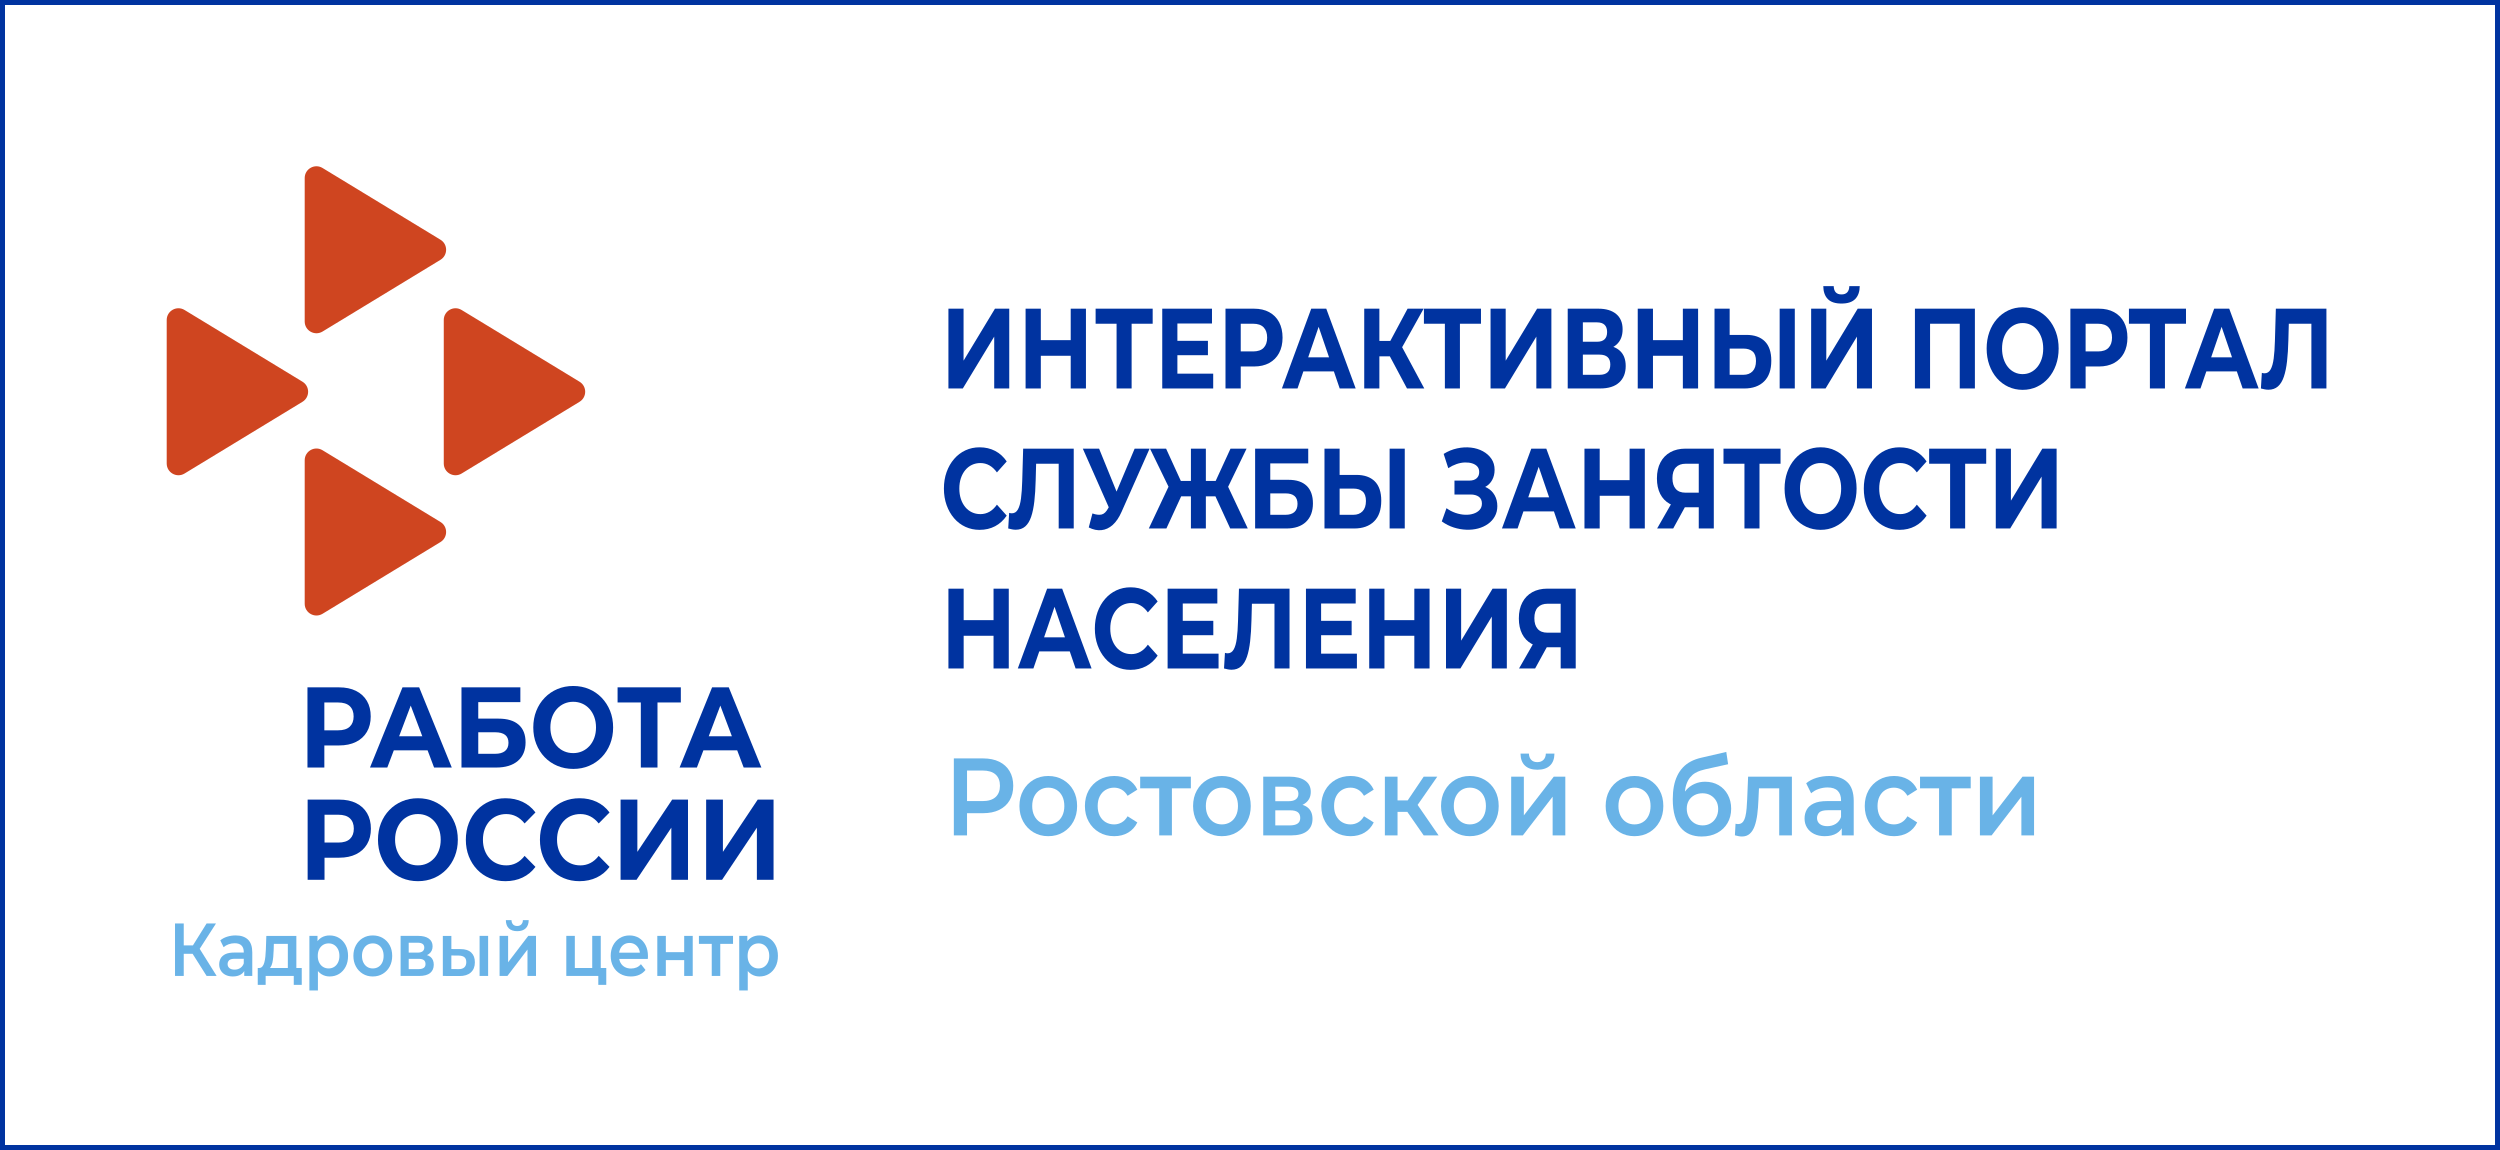
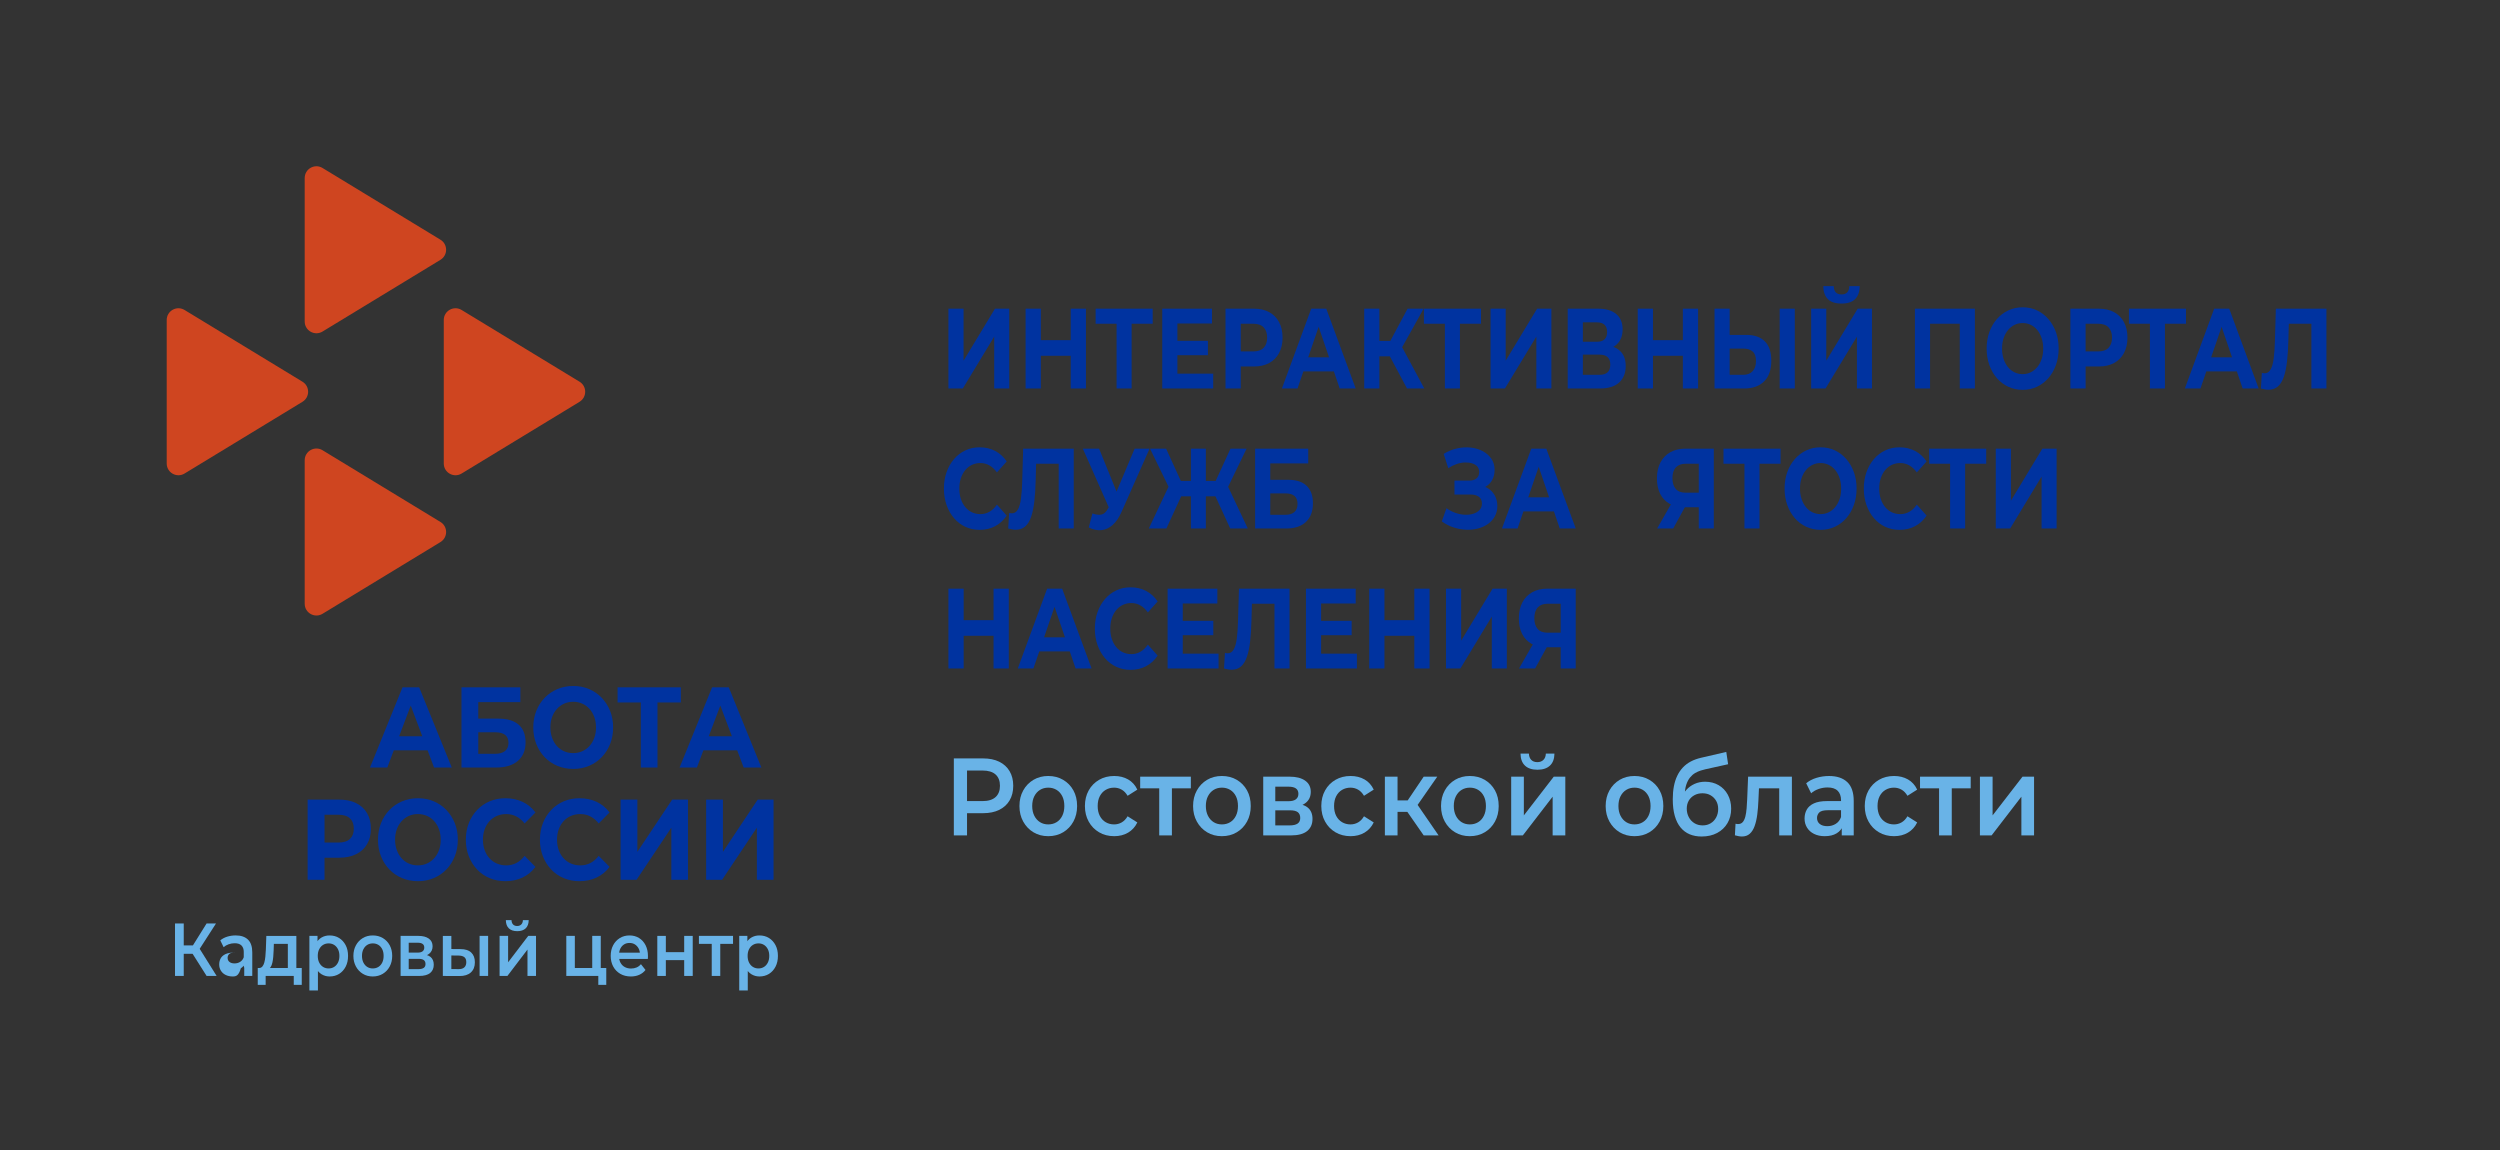
<svg xmlns="http://www.w3.org/2000/svg" version="1.1" x="0px" y="0px" viewBox="0 0 250 115" enable-background="new 0 0 250 115" xml:space="preserve">
  <rect x="0" y="0" width="250" height="115" fill="#333333" stroke="none" />
  <g id="Мои_документы">
</g>
  <g id="Оф_портал_прав_инф">
</g>
  <g id="Интер_Портал">
    <g>
-       <rect fill="#FFFFFF" stroke="#0033A0" stroke-miterlimit="10" width="250" height="115" />
      <g>
        <g>
          <path fill="#CF4520" d="M44.048,23.973l-11.794-7.174      c-0.782-0.476-1.784,0.087-1.784,1.003v14.349      c0,0.916,1.002,1.479,1.784,1.003l11.794-7.174      C44.8,25.521,44.8,24.43,44.048,23.973z" />
          <path fill="#CF4520" d="M44.048,52.199L32.254,45.024      c-0.782-0.476-1.784,0.087-1.784,1.003v14.349      c0,0.916,1.002,1.479,1.784,1.003l11.794-7.174      C44.8,53.747,44.8,52.656,44.048,52.199z" />
          <path fill="#CF4520" d="M57.955,38.172l-11.794-7.174      c-0.782-0.476-1.784,0.087-1.784,1.003v14.349c0,0.916,1.002,1.479,1.784,1.003      l11.794-7.174C58.707,39.721,58.707,38.63,57.955,38.172z" />
          <path fill="#CF4520" d="M30.249,38.172l-11.794-7.174      c-0.782-0.476-1.784,0.087-1.784,1.003v14.349      c0,0.916,1.002,1.479,1.784,1.003l11.794-7.174      C31,39.721,31,38.63,30.249,38.172z" />
        </g>
        <g>
          <g>
-             <path fill="#0033A0" d="M30.746,76.755v-8.02h3.158c0.652,0,1.215,0.116,1.688,0.35       c0.473,0.232,0.837,0.567,1.095,1.002c0.257,0.436,0.385,0.955,0.385,1.559       c0,0.596-0.128,1.111-0.385,1.547c-0.258,0.435-0.622,0.77-1.095,1.002       c-0.473,0.233-1.035,0.35-1.688,0.35h-2.22l0.75-0.837v3.048H30.746z        M32.434,73.914l-0.75-0.883h2.126c0.521,0,0.909-0.122,1.167-0.366       c0.257-0.244,0.385-0.584,0.385-1.02c0-0.443-0.128-0.787-0.385-1.031       c-0.258-0.244-0.646-0.366-1.167-0.366h-2.126l0.75-0.883V73.914z" />
            <path fill="#0033A0" d="M36.998,76.755l3.252-8.02h1.667l3.262,8.02h-1.771       l-2.668-7.08h0.667l-2.678,7.08H36.998z M38.624,75.036l0.448-1.409h3.751       l0.459,1.409H38.624z" />
            <path fill="#0033A0" d="M46.148,76.755v-8.02h5.888v1.479h-4.21v1.649h2.021       c0.883,0,1.555,0.202,2.017,0.607c0.462,0.404,0.693,0.992,0.693,1.764       c0,0.795-0.258,1.413-0.771,1.856c-0.515,0.442-1.24,0.664-2.178,0.664       H46.148z M47.826,75.38h1.688c0.431,0,0.761-0.093,0.99-0.28       c0.229-0.188,0.344-0.46,0.344-0.819c0-0.702-0.445-1.054-1.334-1.054h-1.688       V75.38z" />
            <path fill="#0033A0" d="M57.33,76.892c-0.577,0-1.11-0.104-1.6-0.31       c-0.49-0.206-0.913-0.496-1.271-0.871c-0.357-0.374-0.636-0.812-0.833-1.317       c-0.198-0.504-0.298-1.054-0.298-1.649s0.1-1.146,0.298-1.649       c0.197-0.504,0.478-0.943,0.839-1.317c0.36-0.374,0.784-0.665,1.271-0.871       s1.015-0.31,1.584-0.31c0.577,0,1.106,0.104,1.589,0.31       c0.483,0.206,0.903,0.497,1.262,0.871c0.357,0.374,0.637,0.812,0.839,1.312       c0.201,0.5,0.302,1.052,0.302,1.655c0,0.596-0.101,1.147-0.302,1.655       c-0.202,0.508-0.481,0.947-0.839,1.317c-0.358,0.371-0.778,0.659-1.262,0.865       C58.425,76.789,57.899,76.892,57.33,76.892z M57.319,75.311       c0.327,0,0.627-0.062,0.901-0.184s0.516-0.298,0.725-0.526       c0.208-0.229,0.37-0.501,0.484-0.813c0.114-0.313,0.172-0.661,0.172-1.043       s-0.058-0.729-0.172-1.042c-0.114-0.313-0.274-0.585-0.479-0.813       c-0.205-0.229-0.446-0.405-0.724-0.527c-0.278-0.122-0.58-0.184-0.907-0.184       c-0.326,0-0.627,0.062-0.901,0.184s-0.516,0.298-0.724,0.527       c-0.209,0.229-0.37,0.5-0.485,0.813c-0.114,0.312-0.172,0.66-0.172,1.042       c0,0.374,0.058,0.72,0.172,1.037c0.115,0.316,0.274,0.59,0.479,0.819       c0.205,0.229,0.446,0.404,0.725,0.526       C56.69,75.25,56.993,75.311,57.319,75.311z" />
            <path fill="#0033A0" d="M64.082,76.755v-6.931l0.385,0.424H61.758v-1.513h6.325v1.513       h-2.709l0.375-0.424v6.931H64.082z" />
            <path fill="#0033A0" d="M67.958,76.755l3.252-8.02h1.667l3.262,8.02h-1.771       l-2.668-7.08h0.667l-2.678,7.08H67.958z M69.584,75.036l0.448-1.409h3.751       l0.459,1.409H69.584z" />
          </g>
        </g>
        <g>
          <g>
            <path fill="#0033A0" d="M30.764,87.98V79.961h3.158c0.652,0,1.215,0.116,1.688,0.35       c0.473,0.232,0.837,0.567,1.095,1.002c0.257,0.436,0.385,0.955,0.385,1.559       c0,0.596-0.128,1.111-0.385,1.547c-0.258,0.435-0.622,0.77-1.095,1.002       c-0.473,0.233-1.035,0.35-1.688,0.35h-2.22l0.75-0.837v3.048H30.764z        M32.453,85.139l-0.75-0.883h2.126c0.521,0,0.909-0.122,1.167-0.366       c0.257-0.244,0.385-0.584,0.385-1.02c0-0.443-0.128-0.787-0.385-1.031       c-0.258-0.244-0.646-0.366-1.167-0.366h-2.126l0.75-0.883V85.139z" />
            <path fill="#0033A0" d="M41.8,88.118c-0.577,0-1.11-0.104-1.6-0.31       c-0.49-0.206-0.913-0.496-1.271-0.871c-0.357-0.374-0.636-0.812-0.833-1.317       c-0.198-0.504-0.298-1.054-0.298-1.649s0.1-1.146,0.298-1.649       c0.197-0.504,0.478-0.943,0.839-1.317c0.36-0.374,0.784-0.665,1.271-0.871       s1.015-0.31,1.584-0.31c0.577,0,1.106,0.104,1.589,0.31       c0.483,0.206,0.903,0.497,1.262,0.871c0.357,0.374,0.637,0.812,0.839,1.312       c0.201,0.5,0.302,1.052,0.302,1.655c0,0.596-0.101,1.147-0.302,1.655       c-0.202,0.508-0.481,0.947-0.839,1.317c-0.358,0.371-0.778,0.659-1.262,0.865       C42.896,88.014,42.37,88.118,41.8,88.118z M41.789,86.537       c0.327,0,0.627-0.062,0.901-0.184s0.516-0.298,0.725-0.526       c0.208-0.229,0.37-0.501,0.484-0.813c0.114-0.313,0.172-0.661,0.172-1.043       s-0.058-0.729-0.172-1.042c-0.114-0.313-0.274-0.585-0.479-0.813       c-0.205-0.229-0.446-0.405-0.724-0.527c-0.278-0.122-0.58-0.184-0.907-0.184       c-0.326,0-0.627,0.062-0.901,0.184s-0.516,0.298-0.724,0.527       c-0.209,0.229-0.37,0.5-0.485,0.813c-0.114,0.312-0.172,0.66-0.172,1.042       c0,0.374,0.058,0.72,0.172,1.037c0.115,0.316,0.274,0.59,0.479,0.819       c0.205,0.229,0.446,0.404,0.725,0.526       C41.161,86.475,41.463,86.537,41.789,86.537z" />
            <path fill="#0033A0" d="M50.533,88.118c-0.562,0-1.085-0.102-1.568-0.304       c-0.482-0.202-0.901-0.491-1.255-0.865c-0.354-0.374-0.631-0.813-0.829-1.317       c-0.197-0.504-0.297-1.058-0.297-1.661s0.1-1.157,0.297-1.661       c0.198-0.504,0.476-0.943,0.834-1.317c0.357-0.374,0.776-0.662,1.256-0.865       c0.479-0.202,1.004-0.304,1.573-0.304c0.632,0,1.203,0.121,1.714,0.361       s0.939,0.594,1.287,1.06l-1.084,1.1c-0.25-0.312-0.527-0.548-0.833-0.704       c-0.307-0.156-0.64-0.235-1.001-0.235c-0.34,0-0.652,0.062-0.938,0.184       s-0.531,0.298-0.74,0.527c-0.208,0.229-0.369,0.5-0.484,0.813       c-0.114,0.312-0.172,0.66-0.172,1.042s0.058,0.729,0.172,1.043       c0.115,0.312,0.276,0.584,0.484,0.813c0.209,0.229,0.455,0.404,0.74,0.526       s0.598,0.184,0.938,0.184c0.361,0,0.694-0.078,1.001-0.235       c0.306-0.156,0.583-0.395,0.833-0.716l1.084,1.1       c-0.348,0.467-0.776,0.821-1.287,1.065       C51.746,87.996,51.172,88.118,50.533,88.118z" />
            <path fill="#0033A0" d="M57.942,88.118c-0.562,0-1.085-0.102-1.568-0.304       c-0.482-0.202-0.901-0.491-1.255-0.865c-0.354-0.374-0.631-0.813-0.829-1.317       c-0.197-0.504-0.297-1.058-0.297-1.661s0.1-1.157,0.297-1.661       c0.198-0.504,0.476-0.943,0.834-1.317c0.357-0.374,0.776-0.662,1.256-0.865       c0.479-0.202,1.004-0.304,1.573-0.304c0.632,0,1.203,0.121,1.714,0.361       s0.939,0.594,1.287,1.06l-1.084,1.1c-0.25-0.312-0.527-0.548-0.833-0.704       c-0.307-0.156-0.64-0.235-1.001-0.235c-0.34,0-0.652,0.062-0.938,0.184       s-0.531,0.298-0.74,0.527c-0.208,0.229-0.369,0.5-0.484,0.813       c-0.114,0.312-0.172,0.66-0.172,1.042s0.058,0.729,0.172,1.043       c0.115,0.312,0.276,0.584,0.484,0.813c0.209,0.229,0.455,0.404,0.74,0.526       s0.598,0.184,0.938,0.184c0.361,0,0.694-0.078,1.001-0.235       c0.306-0.156,0.583-0.395,0.833-0.716l1.084,1.1       c-0.348,0.467-0.776,0.821-1.287,1.065       C59.156,87.996,58.581,88.118,57.942,88.118z" />
            <path fill="#0033A0" d="M62.058,87.98V79.961h1.678v5.225l3.48-5.225h1.584v8.02       h-1.667v-5.213l-3.48,5.213H62.058z" />
            <path fill="#0033A0" d="M70.614,87.98V79.961H72.291v5.225l3.48-5.225h1.584v8.02       h-1.667v-5.213l-3.48,5.213H70.614z" />
          </g>
        </g>
        <g>
          <rect x="68.082" y="87.013" fill="none" width="3.081" height="0" />
        </g>
        <g>
          <g>
            <path fill="#69B3E7" d="M17.501,97.594v-5.25h0.873v5.25H17.501z M18.108,95.382v-0.84h1.61       v0.84H18.108z M19.841,95.082l-0.812-0.12l1.631-2.617h0.941L19.841,95.082z        M20.66,97.594l-1.617-2.558l0.717-0.487l1.903,3.045H20.66z" />
-             <path fill="#69B3E7" d="M23.279,97.647c-0.273,0-0.512-0.052-0.717-0.154       s-0.362-0.244-0.474-0.427c-0.112-0.183-0.168-0.389-0.168-0.619       c0-0.225,0.049-0.428,0.147-0.607c0.098-0.18,0.258-0.322,0.48-0.428       c0.223-0.104,0.519-0.157,0.887-0.157H24.493v0.622h-0.996       c-0.291,0-0.486,0.052-0.587,0.154c-0.1,0.103-0.149,0.229-0.149,0.379       c0,0.17,0.062,0.305,0.184,0.404c0.123,0.101,0.294,0.15,0.512,0.15       c0.209,0,0.396-0.053,0.562-0.157c0.166-0.105,0.286-0.261,0.358-0.466       l0.144,0.562c-0.082,0.235-0.229,0.418-0.44,0.548       C23.869,97.582,23.601,97.647,23.279,97.647z M24.424,97.594v-0.81l-0.048-0.173       v-1.418c0-0.274-0.075-0.488-0.225-0.641       c-0.15-0.152-0.378-0.229-0.683-0.229c-0.204,0-0.406,0.034-0.604,0.104       c-0.198,0.07-0.365,0.168-0.502,0.293l-0.334-0.683       c0.195-0.165,0.429-0.289,0.699-0.371c0.271-0.083,0.552-0.124,0.843-0.124       c0.527,0,0.936,0.139,1.225,0.416s0.433,0.706,0.433,1.286v2.348H24.424z" />
+             <path fill="#69B3E7" d="M23.279,97.647c-0.273,0-0.512-0.052-0.717-0.154       s-0.362-0.244-0.474-0.427c-0.112-0.183-0.168-0.389-0.168-0.619       c0-0.225,0.049-0.428,0.147-0.607c0.098-0.18,0.258-0.322,0.48-0.428       c0.223-0.104,0.519-0.157,0.887-0.157H24.493h-0.996       c-0.291,0-0.486,0.052-0.587,0.154c-0.1,0.103-0.149,0.229-0.149,0.379       c0,0.17,0.062,0.305,0.184,0.404c0.123,0.101,0.294,0.15,0.512,0.15       c0.209,0,0.396-0.053,0.562-0.157c0.166-0.105,0.286-0.261,0.358-0.466       l0.144,0.562c-0.082,0.235-0.229,0.418-0.44,0.548       C23.869,97.582,23.601,97.647,23.279,97.647z M24.424,97.594v-0.81l-0.048-0.173       v-1.418c0-0.274-0.075-0.488-0.225-0.641       c-0.15-0.152-0.378-0.229-0.683-0.229c-0.204,0-0.406,0.034-0.604,0.104       c-0.198,0.07-0.365,0.168-0.502,0.293l-0.334-0.683       c0.195-0.165,0.429-0.289,0.699-0.371c0.271-0.083,0.552-0.124,0.843-0.124       c0.527,0,0.936,0.139,1.225,0.416s0.433,0.706,0.433,1.286v2.348H24.424z" />
            <path fill="#69B3E7" d="M25.775,98.487v-1.688h4.4v1.688H29.376v-0.893h-2.811v0.893       H25.775z M28.784,97.16v-2.775h-1.399l-0.02,0.645       c-0.01,0.23-0.023,0.452-0.041,0.664c-0.019,0.213-0.048,0.407-0.089,0.585       s-0.101,0.324-0.178,0.438c-0.077,0.115-0.18,0.19-0.307,0.226       l-0.846-0.143c0.136,0,0.246-0.049,0.33-0.146       c0.085-0.098,0.15-0.232,0.198-0.405c0.048-0.172,0.083-0.369,0.105-0.592       c0.023-0.223,0.039-0.454,0.048-0.694l0.048-1.372h3.002v3.57H28.784z" />
            <path fill="#69B3E7" d="M30.939,99.05v-5.46h0.812v0.945l-0.027,1.064l0.068,1.065       v2.385H30.939z M32.958,97.647c-0.296,0-0.565-0.075-0.809-0.226       c-0.243-0.149-0.437-0.376-0.58-0.679c-0.144-0.302-0.215-0.686-0.215-1.151       c0-0.47,0.069-0.854,0.208-1.154s0.328-0.524,0.569-0.672       c0.241-0.147,0.517-0.221,0.826-0.221c0.358,0,0.676,0.085,0.951,0.255       s0.493,0.407,0.655,0.713c0.161,0.305,0.242,0.665,0.242,1.079       c0,0.415-0.081,0.776-0.242,1.084c-0.162,0.308-0.38,0.547-0.655,0.717       S33.317,97.647,32.958,97.647z M32.863,96.844c0.204,0,0.388-0.05,0.549-0.15       c0.161-0.1,0.29-0.244,0.386-0.435s0.143-0.412,0.143-0.668       c0-0.26-0.047-0.483-0.143-0.671s-0.225-0.331-0.386-0.432       c-0.161-0.1-0.345-0.149-0.549-0.149c-0.205,0-0.389,0.05-0.553,0.149       c-0.164,0.101-0.293,0.244-0.389,0.432c-0.096,0.188-0.144,0.411-0.144,0.671       c0,0.256,0.048,0.478,0.144,0.668c0.096,0.19,0.225,0.335,0.389,0.435       C32.474,96.795,32.658,96.844,32.863,96.844z" />
            <path fill="#69B3E7" d="M37.276,97.647c-0.373,0-0.705-0.089-0.996-0.267       s-0.521-0.421-0.688-0.731c-0.168-0.31-0.253-0.662-0.253-1.058       c0-0.399,0.085-0.753,0.253-1.061s0.397-0.549,0.688-0.724       c0.291-0.176,0.623-0.263,0.996-0.263c0.378,0,0.713,0.087,1.007,0.263       c0.293,0.175,0.522,0.415,0.688,0.72s0.249,0.66,0.249,1.064       c0,0.396-0.083,0.748-0.249,1.058c-0.166,0.311-0.396,0.554-0.688,0.731       C37.989,97.558,37.654,97.647,37.276,97.647z M37.276,96.844       c0.21,0,0.396-0.05,0.56-0.15c0.164-0.1,0.292-0.244,0.386-0.435       c0.093-0.19,0.14-0.412,0.14-0.668c0-0.26-0.047-0.483-0.14-0.671       c-0.094-0.188-0.222-0.331-0.386-0.432c-0.163-0.1-0.348-0.149-0.553-0.149       c-0.209,0-0.395,0.05-0.556,0.149c-0.161,0.101-0.29,0.244-0.386,0.432       c-0.095,0.188-0.143,0.411-0.143,0.671c0,0.256,0.048,0.478,0.143,0.668       c0.096,0.19,0.225,0.335,0.386,0.435       C36.888,96.795,37.072,96.844,37.276,96.844z" />
            <path fill="#69B3E7" d="M40.06,97.594v-4.005h1.78c0.441,0,0.788,0.09,1.04,0.27       c0.253,0.181,0.379,0.436,0.379,0.766c0,0.325-0.118,0.578-0.354,0.761       s-0.551,0.274-0.941,0.274l0.103-0.233c0.44,0,0.77,0.089,0.985,0.267       s0.324,0.437,0.324,0.776c0,0.355-0.121,0.631-0.361,0.829       c-0.241,0.197-0.607,0.296-1.099,0.296H40.06z M40.871,95.262h0.894       c0.219,0,0.383-0.044,0.495-0.132c0.111-0.087,0.167-0.211,0.167-0.371       c0-0.165-0.056-0.287-0.167-0.367c-0.112-0.08-0.276-0.12-0.495-0.12       h-0.894V95.262z M40.871,96.912h0.976c0.232,0,0.407-0.041,0.525-0.124       c0.118-0.082,0.178-0.208,0.178-0.378c0-0.181-0.055-0.312-0.164-0.397       s-0.28-0.128-0.512-0.128h-1.003V96.912z" />
            <path fill="#69B3E7" d="M46.056,94.91c0.469,0,0.824,0.114,1.067,0.345       c0.243,0.229,0.365,0.555,0.365,0.975c0,0.436-0.136,0.774-0.406,1.017       s-0.653,0.361-1.149,0.356l-1.65-0.008v-4.005h0.853v1.312L46.056,94.91z        M45.858,96.912c0.251,0.005,0.441-0.053,0.573-0.173       c0.132-0.119,0.198-0.295,0.198-0.524c0-0.23-0.065-0.396-0.194-0.499       c-0.13-0.103-0.322-0.156-0.577-0.161l-0.723-0.008v1.357L45.858,96.912z        M47.959,97.594v-4.005h0.853v4.005H47.959z" />
            <path fill="#69B3E7" d="M49.958,97.594v-4.005h0.853v2.64l2.013-2.64h0.777v4.005       h-0.853v-2.64l-2.006,2.64H49.958z M51.725,93.117       c-0.364,0-0.644-0.094-0.839-0.281s-0.296-0.461-0.301-0.821h0.566       c0.005,0.18,0.056,0.322,0.153,0.428c0.099,0.104,0.235,0.157,0.413,0.157       c0.173,0,0.311-0.053,0.413-0.157c0.102-0.105,0.155-0.248,0.16-0.428h0.58       c-0.005,0.36-0.106,0.634-0.304,0.821       C52.37,93.023,52.089,93.117,51.725,93.117z" />
            <path fill="#69B3E7" d="M56.63,97.594v-4.005h0.853v3.21h1.739v-3.21h0.854v4.005       H56.63z M59.83,98.487v-0.915l0.198,0.022h-0.806v-0.795h1.405v1.688H59.83z" />
            <path fill="#69B3E7" d="M63.083,97.647c-0.404,0-0.758-0.089-1.061-0.267       s-0.537-0.421-0.703-0.731c-0.166-0.31-0.249-0.662-0.249-1.058       c0-0.399,0.081-0.753,0.242-1.061c0.162-0.308,0.385-0.549,0.669-0.724       c0.284-0.176,0.608-0.263,0.972-0.263c0.355,0,0.671,0.085,0.948,0.255       c0.277,0.17,0.496,0.41,0.655,0.72c0.159,0.311,0.239,0.675,0.239,1.095       c0,0.041-0.002,0.086-0.004,0.136s-0.006,0.098-0.01,0.143h-3.036v-0.623       h2.586l-0.335,0.195c0.005-0.23-0.038-0.433-0.129-0.607       c-0.092-0.175-0.216-0.312-0.372-0.413c-0.157-0.1-0.338-0.149-0.543-0.149       c-0.209,0-0.392,0.05-0.549,0.149c-0.157,0.101-0.279,0.239-0.368,0.417       c-0.089,0.177-0.133,0.386-0.133,0.626v0.15       c0,0.239,0.05,0.452,0.149,0.637c0.101,0.186,0.241,0.328,0.423,0.428       c0.183,0.101,0.392,0.15,0.628,0.15c0.205,0,0.389-0.035,0.553-0.105       c0.164-0.069,0.31-0.18,0.437-0.33l0.457,0.578       c-0.164,0.21-0.369,0.371-0.617,0.483       C63.685,97.591,63.402,97.647,63.083,97.647z" />
            <path fill="#69B3E7" d="M65.731,97.594v-4.005h0.853v1.627h1.835v-1.627h0.853v4.005       h-0.853v-1.582h-1.835v1.582H65.731z" />
            <path fill="#69B3E7" d="M71.174,97.594v-3.435l0.198,0.225h-1.48v-0.795h3.411v0.795       h-1.474l0.197-0.225v3.435H71.174z" />
            <path fill="#69B3E7" d="M73.924,99.05v-5.46h0.812v0.945l-0.027,1.064l0.068,1.065       v2.385H73.924z M75.944,97.647c-0.296,0-0.565-0.075-0.809-0.226       c-0.243-0.149-0.437-0.376-0.58-0.679c-0.144-0.302-0.215-0.686-0.215-1.151       c0-0.47,0.069-0.854,0.208-1.154s0.328-0.524,0.569-0.672       s0.517-0.221,0.826-0.221c0.358,0,0.676,0.085,0.951,0.255       s0.493,0.407,0.655,0.713c0.161,0.305,0.242,0.665,0.242,1.079       c0,0.415-0.081,0.776-0.242,1.084c-0.162,0.308-0.38,0.547-0.655,0.717       S76.302,97.647,75.944,97.647z M75.848,96.844c0.204,0,0.388-0.05,0.549-0.15       c0.161-0.1,0.29-0.244,0.386-0.435s0.143-0.412,0.143-0.668       c0-0.26-0.047-0.483-0.143-0.671s-0.225-0.331-0.386-0.432       c-0.161-0.1-0.345-0.149-0.549-0.149c-0.205,0-0.389,0.05-0.553,0.149       c-0.164,0.101-0.293,0.244-0.389,0.432s-0.144,0.411-0.144,0.671       c0,0.256,0.048,0.478,0.144,0.668s0.225,0.335,0.389,0.435       C75.459,96.795,75.643,96.844,75.848,96.844z" />
          </g>
        </g>
      </g>
      <g>
        <g>
          <g>
            <path fill="#69B3E7" d="M95.384,83.541v-7.7h2.92c0.628,0,1.167,0.11,1.616,0.33       c0.45,0.22,0.796,0.535,1.039,0.946c0.244,0.41,0.365,0.898,0.365,1.463       s-0.121,1.053-0.365,1.463c-0.243,0.411-0.589,0.726-1.039,0.946       c-0.449,0.22-0.988,0.33-1.616,0.33h-2.189l0.588-0.671v2.893H95.384z        M96.703,80.802l-0.588-0.692h2.128c0.582,0,1.02-0.134,1.313-0.402       c0.294-0.268,0.44-0.643,0.44-1.127c0-0.491-0.146-0.869-0.44-1.133       c-0.294-0.265-0.731-0.396-1.313-0.396h-2.128l0.588-0.704V80.802z" />
            <path fill="#69B3E7" d="M104.822,83.618c-0.554,0-1.047-0.13-1.479-0.391       c-0.433-0.26-0.774-0.618-1.023-1.072c-0.251-0.455-0.376-0.972-0.376-1.551       c0-0.587,0.125-1.106,0.376-1.557c0.249-0.451,0.591-0.805,1.023-1.062       s0.926-0.386,1.479-0.386c0.562,0,1.06,0.129,1.496,0.386       c0.436,0.257,0.776,0.608,1.023,1.056c0.246,0.447,0.37,0.968,0.37,1.562       c0,0.579-0.124,1.096-0.37,1.551c-0.247,0.454-0.588,0.812-1.023,1.072       C105.881,83.488,105.383,83.618,104.822,83.618z M104.822,82.441       c0.312,0,0.588-0.073,0.832-0.221c0.243-0.146,0.434-0.359,0.572-0.638       s0.208-0.605,0.208-0.979c0-0.382-0.069-0.71-0.208-0.985       c-0.139-0.274-0.329-0.485-0.572-0.632c-0.244-0.146-0.518-0.221-0.821-0.221       c-0.312,0-0.587,0.074-0.826,0.221c-0.24,0.146-0.431,0.357-0.573,0.632       c-0.142,0.275-0.213,0.604-0.213,0.985c0,0.373,0.071,0.7,0.213,0.979       c0.143,0.278,0.333,0.491,0.573,0.638       C104.246,82.368,104.518,82.441,104.822,82.441z" />
            <path fill="#69B3E7" d="M111.421,83.618c-0.567,0-1.072-0.13-1.516-0.391       c-0.442-0.26-0.789-0.618-1.038-1.072c-0.251-0.455-0.376-0.972-0.376-1.551       c0-0.587,0.125-1.106,0.376-1.557c0.249-0.451,0.596-0.805,1.038-1.062       c0.443-0.257,0.948-0.386,1.516-0.386c0.527,0,0.992,0.116,1.395,0.347       c0.401,0.231,0.707,0.57,0.917,1.018l-0.973,0.616       c-0.163-0.278-0.36-0.484-0.594-0.616c-0.232-0.132-0.484-0.198-0.755-0.198       c-0.311,0-0.592,0.074-0.842,0.221s-0.445,0.357-0.588,0.632       c-0.142,0.275-0.213,0.604-0.213,0.985c0,0.381,0.071,0.709,0.213,0.984       c0.143,0.274,0.338,0.485,0.588,0.632c0.25,0.147,0.531,0.221,0.842,0.221       c0.271,0,0.522-0.066,0.755-0.198c0.233-0.132,0.431-0.337,0.594-0.616       l0.973,0.616c-0.21,0.439-0.516,0.779-0.917,1.018       C112.413,83.499,111.949,83.618,111.421,83.618z" />
            <path fill="#69B3E7" d="M115.922,83.541v-5.038l0.294,0.33h-2.199v-1.166h5.068v1.166       h-2.189l0.294-0.33v5.038H115.922z" />
            <path fill="#69B3E7" d="M122.186,83.618c-0.554,0-1.047-0.13-1.479-0.391       c-0.433-0.26-0.774-0.618-1.023-1.072c-0.251-0.455-0.376-0.972-0.376-1.551       c0-0.587,0.125-1.106,0.376-1.557c0.249-0.451,0.591-0.805,1.023-1.062       s0.926-0.386,1.479-0.386c0.562,0,1.06,0.129,1.496,0.386       c0.436,0.257,0.776,0.608,1.023,1.056c0.246,0.447,0.37,0.968,0.37,1.562       c0,0.579-0.124,1.096-0.37,1.551c-0.247,0.454-0.588,0.812-1.023,1.072       C123.246,83.488,122.747,83.618,122.186,83.618z M122.186,82.441       c0.312,0,0.588-0.073,0.832-0.221c0.243-0.146,0.434-0.359,0.572-0.638       s0.208-0.605,0.208-0.979c0-0.382-0.069-0.71-0.208-0.985       c-0.139-0.274-0.329-0.485-0.572-0.632c-0.244-0.146-0.518-0.221-0.821-0.221       c-0.312,0-0.587,0.074-0.826,0.221c-0.24,0.146-0.431,0.357-0.573,0.632       c-0.142,0.275-0.213,0.604-0.213,0.985c0,0.373,0.071,0.7,0.213,0.979       c0.143,0.278,0.333,0.491,0.573,0.638       C121.61,82.368,121.882,82.441,122.186,82.441z" />
            <path fill="#69B3E7" d="M126.323,83.541v-5.874h2.646c0.655,0,1.171,0.132,1.546,0.396       c0.375,0.264,0.562,0.638,0.562,1.121c0,0.478-0.176,0.85-0.527,1.117       c-0.351,0.268-0.817,0.401-1.398,0.401l0.152-0.341       c0.655,0,1.144,0.13,1.465,0.391c0.32,0.26,0.481,0.64,0.481,1.138       c0,0.521-0.18,0.927-0.537,1.216c-0.358,0.29-0.902,0.435-1.633,0.435       H126.323z M127.529,80.12h1.328c0.324,0,0.569-0.064,0.735-0.192       c0.165-0.129,0.248-0.31,0.248-0.545c0-0.242-0.083-0.422-0.248-0.539       c-0.166-0.117-0.411-0.176-0.735-0.176h-1.328V80.12z M127.529,82.54h1.45       c0.344,0,0.604-0.061,0.78-0.182s0.264-0.306,0.264-0.556       c0-0.264-0.081-0.458-0.243-0.583c-0.162-0.124-0.416-0.187-0.761-0.187       h-1.49V82.54z" />
            <path fill="#69B3E7" d="M135.06,83.618c-0.567,0-1.072-0.13-1.516-0.391       c-0.442-0.26-0.789-0.618-1.038-1.072c-0.251-0.455-0.376-0.972-0.376-1.551       c0-0.587,0.125-1.106,0.376-1.557c0.249-0.451,0.596-0.805,1.038-1.062       c0.443-0.257,0.948-0.386,1.516-0.386c0.527,0,0.992,0.116,1.395,0.347       c0.401,0.231,0.707,0.57,0.917,1.018l-0.973,0.616       c-0.163-0.278-0.36-0.484-0.594-0.616c-0.232-0.132-0.484-0.198-0.755-0.198       c-0.311,0-0.592,0.074-0.842,0.221s-0.445,0.357-0.588,0.632       c-0.142,0.275-0.213,0.604-0.213,0.985c0,0.381,0.071,0.709,0.213,0.984       c0.143,0.274,0.338,0.485,0.588,0.632c0.25,0.147,0.531,0.221,0.842,0.221       c0.271,0,0.522-0.066,0.755-0.198c0.233-0.132,0.431-0.337,0.594-0.616       l0.973,0.616c-0.21,0.439-0.516,0.779-0.917,1.018       C136.052,83.499,135.587,83.618,135.06,83.618z" />
            <path fill="#69B3E7" d="M138.487,83.541v-5.874h1.267v5.874H138.487z M139.378,81.187       v-1.145h1.835v1.145H139.378z M141.569,80.768l-1.187-0.153l1.987-2.948h1.358       L141.569,80.768z M142.37,83.541l-1.957-2.816l1.034-0.692l2.412,3.509H142.37z       " />
            <path fill="#69B3E7" d="M146.981,83.618c-0.554,0-1.047-0.13-1.479-0.391       c-0.433-0.26-0.774-0.618-1.023-1.072c-0.251-0.455-0.376-0.972-0.376-1.551       c0-0.587,0.125-1.106,0.376-1.557c0.249-0.451,0.591-0.805,1.023-1.062       s0.926-0.386,1.479-0.386c0.562,0,1.06,0.129,1.496,0.386       c0.436,0.257,0.776,0.608,1.023,1.056c0.246,0.447,0.37,0.968,0.37,1.562       c0,0.579-0.124,1.096-0.37,1.551c-0.247,0.454-0.588,0.812-1.023,1.072       C148.04,83.488,147.542,83.618,146.981,83.618z M146.981,82.441       c0.312,0,0.588-0.073,0.832-0.221c0.243-0.146,0.434-0.359,0.572-0.638       s0.208-0.605,0.208-0.979c0-0.382-0.069-0.71-0.208-0.985       c-0.139-0.274-0.329-0.485-0.572-0.632c-0.244-0.146-0.518-0.221-0.821-0.221       c-0.312,0-0.587,0.074-0.826,0.221c-0.24,0.146-0.431,0.357-0.573,0.632       c-0.142,0.275-0.213,0.604-0.213,0.985c0,0.373,0.071,0.7,0.213,0.979       c0.143,0.278,0.333,0.491,0.573,0.638       C146.405,82.368,146.677,82.441,146.981,82.441z" />
            <path fill="#69B3E7" d="M151.118,83.541v-5.874h1.267v3.872l2.991-3.872h1.155v5.874       h-1.268v-3.872l-2.979,3.872H151.118z M153.743,76.973       c-0.54,0-0.956-0.137-1.246-0.412c-0.291-0.275-0.439-0.677-0.446-1.204       h0.841c0.007,0.264,0.083,0.473,0.229,0.627       c0.146,0.153,0.35,0.23,0.613,0.23c0.257,0,0.461-0.077,0.613-0.23       c0.152-0.154,0.231-0.363,0.238-0.627h0.861       c-0.007,0.527-0.157,0.929-0.451,1.204S154.284,76.973,153.743,76.973z" />
            <path fill="#69B3E7" d="M163.444,83.618c-0.554,0-1.047-0.13-1.479-0.391       c-0.433-0.26-0.774-0.618-1.023-1.072c-0.251-0.455-0.376-0.972-0.376-1.551       c0-0.587,0.125-1.106,0.376-1.557c0.249-0.451,0.591-0.805,1.023-1.062       s0.926-0.386,1.479-0.386c0.562,0,1.06,0.129,1.496,0.386       c0.436,0.257,0.776,0.608,1.023,1.056c0.246,0.447,0.37,0.968,0.37,1.562       c0,0.579-0.124,1.096-0.37,1.551c-0.247,0.454-0.588,0.812-1.023,1.072       C164.503,83.488,164.005,83.618,163.444,83.618z M163.444,82.441       c0.312,0,0.588-0.073,0.832-0.221c0.243-0.146,0.434-0.359,0.572-0.638       s0.208-0.605,0.208-0.979c0-0.382-0.069-0.71-0.208-0.985       c-0.139-0.274-0.329-0.485-0.572-0.632c-0.244-0.146-0.518-0.221-0.821-0.221       c-0.312,0-0.587,0.074-0.826,0.221c-0.24,0.146-0.431,0.357-0.573,0.632       c-0.142,0.275-0.213,0.604-0.213,0.985c0,0.373,0.071,0.7,0.213,0.979       c0.143,0.278,0.333,0.491,0.573,0.638       C162.868,82.368,163.14,82.441,163.444,82.441z" />
            <path fill="#69B3E7" d="M170.165,83.651c-0.446,0-0.845-0.074-1.196-0.221       s-0.653-0.372-0.907-0.676c-0.254-0.305-0.448-0.691-0.583-1.161       c-0.135-0.469-0.202-1.026-0.202-1.672c0-0.469,0.036-0.898,0.111-1.287       c0.074-0.389,0.186-0.738,0.334-1.05c0.148-0.312,0.336-0.589,0.562-0.831       s0.492-0.443,0.796-0.604c0.305-0.161,0.649-0.286,1.034-0.374l2.514-0.583       l0.183,1.231l-2.28,0.506c-0.129,0.029-0.282,0.072-0.462,0.127       c-0.179,0.055-0.361,0.136-0.547,0.242c-0.187,0.106-0.358,0.257-0.518,0.451       c-0.158,0.194-0.287,0.443-0.385,0.747c-0.098,0.305-0.147,0.685-0.147,1.139       c0,0.14,0.006,0.244,0.016,0.313c0.01,0.07,0.021,0.144,0.03,0.221       c0.01,0.076,0.016,0.188,0.016,0.335l-0.477-0.539       c0.135-0.374,0.322-0.694,0.562-0.962c0.239-0.268,0.521-0.474,0.841-0.616       c0.321-0.144,0.671-0.215,1.05-0.215c0.507,0,0.956,0.114,1.348,0.341       c0.393,0.228,0.7,0.547,0.923,0.957c0.223,0.411,0.335,0.877,0.335,1.397       c0,0.543-0.122,1.022-0.365,1.44s-0.587,0.747-1.029,0.985       S170.76,83.651,170.165,83.651z M170.267,82.54       c0.304,0,0.572-0.071,0.806-0.215c0.233-0.143,0.416-0.339,0.547-0.588       c0.132-0.249,0.198-0.528,0.198-0.836c0-0.309-0.066-0.578-0.198-0.809       c-0.131-0.231-0.313-0.416-0.547-0.556s-0.509-0.209-0.826-0.209       c-0.304,0-0.576,0.065-0.816,0.198c-0.239,0.132-0.426,0.313-0.558,0.544       c-0.132,0.231-0.197,0.497-0.197,0.798c0,0.308,0.067,0.59,0.203,0.847       c0.135,0.257,0.322,0.459,0.562,0.605       C169.68,82.467,169.955,82.54,170.267,82.54z" />
            <path fill="#69B3E7" d="M173.491,83.53l0.062-1.155       c0.047,0.008,0.091,0.015,0.132,0.022c0.04,0.007,0.077,0.011,0.111,0.011       c0.209,0,0.371-0.069,0.486-0.209s0.201-0.328,0.259-0.566       c0.057-0.238,0.098-0.506,0.121-0.804c0.023-0.297,0.042-0.596,0.056-0.896       l0.092-2.266h4.379v5.874h-1.268v-5.082l0.294,0.374h-2.574l0.273-0.385       l-0.071,1.551c-0.02,0.521-0.059,1.003-0.116,1.446       c-0.058,0.444-0.146,0.831-0.264,1.161c-0.118,0.329-0.28,0.586-0.486,0.77       s-0.468,0.275-0.785,0.275c-0.102,0-0.212-0.012-0.33-0.033       C173.743,83.595,173.62,83.566,173.491,83.53z" />
            <path fill="#69B3E7" d="M182.472,83.618c-0.405,0-0.76-0.075-1.064-0.226       c-0.304-0.15-0.539-0.359-0.704-0.627c-0.166-0.268-0.248-0.57-0.248-0.907       c0-0.33,0.072-0.627,0.218-0.892c0.145-0.264,0.383-0.473,0.715-0.627       c0.331-0.154,0.77-0.23,1.317-0.23h1.571v0.913h-1.48       c-0.433,0-0.723,0.075-0.871,0.225c-0.149,0.15-0.224,0.336-0.224,0.556       c0,0.25,0.092,0.447,0.274,0.595c0.182,0.146,0.436,0.22,0.76,0.22       c0.311,0,0.59-0.077,0.837-0.231c0.246-0.153,0.424-0.381,0.531-0.682       l0.213,0.825c-0.121,0.345-0.339,0.612-0.653,0.803       S182.953,83.618,182.472,83.618z M184.175,83.541v-1.188l-0.071-0.253v-2.078       c0-0.403-0.111-0.717-0.334-0.941c-0.223-0.224-0.562-0.335-1.014-0.335       c-0.305,0-0.604,0.052-0.897,0.154s-0.542,0.245-0.745,0.429l-0.496-1.001       c0.29-0.242,0.637-0.424,1.039-0.545c0.401-0.121,0.819-0.182,1.252-0.182       c0.783,0,1.39,0.204,1.819,0.611c0.429,0.406,0.644,1.035,0.644,1.886v3.443       H184.175z" />
            <path fill="#69B3E7" d="M189.406,83.618c-0.567,0-1.072-0.13-1.516-0.391       c-0.442-0.26-0.789-0.618-1.038-1.072c-0.251-0.455-0.376-0.972-0.376-1.551       c0-0.587,0.125-1.106,0.376-1.557c0.249-0.451,0.596-0.805,1.038-1.062       c0.443-0.257,0.948-0.386,1.516-0.386c0.527,0,0.992,0.116,1.395,0.347       c0.401,0.231,0.707,0.57,0.917,1.018l-0.973,0.616       c-0.163-0.278-0.36-0.484-0.594-0.616c-0.232-0.132-0.484-0.198-0.755-0.198       c-0.311,0-0.592,0.074-0.842,0.221s-0.445,0.357-0.588,0.632       c-0.142,0.275-0.213,0.604-0.213,0.985c0,0.381,0.071,0.709,0.213,0.984       c0.143,0.274,0.338,0.485,0.588,0.632c0.25,0.147,0.531,0.221,0.842,0.221       c0.271,0,0.522-0.066,0.755-0.198c0.233-0.132,0.431-0.337,0.594-0.616       l0.973,0.616c-0.21,0.439-0.516,0.779-0.917,1.018       C190.398,83.499,189.933,83.618,189.406,83.618z" />
            <path fill="#69B3E7" d="M193.907,83.541v-5.038l0.294,0.33h-2.199v-1.166h5.068v1.166       h-2.189l0.294-0.33v5.038H193.907z" />
            <path fill="#69B3E7" d="M197.992,83.541v-5.874h1.267v3.872l2.991-3.872h1.155v5.874       h-1.268v-3.872l-2.979,3.872H197.992z" />
          </g>
        </g>
        <g>
          <g>
            <path fill="#0033A0" d="M94.842,38.848v-7.98h1.514v5.199l3.14-5.199h1.429v7.98       h-1.504v-5.187l-3.14,5.187H94.842z" />
            <path fill="#0033A0" d="M104.082,38.848h-1.523v-7.98h1.523V38.848z M107.184,35.577       h-3.215v-1.562h3.215V35.577z M107.071,30.868h1.523v7.98h-1.523V30.868z" />
            <path fill="#0033A0" d="M111.658,38.848v-6.897l0.348,0.422h-2.444v-1.505h5.706v1.505       H112.823l0.339-0.422v6.897H111.658z" />
            <path fill="#0033A0" d="M117.739,37.366h3.581v1.482h-5.095v-7.98h4.973v1.482h-3.459       V37.366z M117.625,34.083h3.168v1.437h-3.168V34.083z" />
            <path fill="#0033A0" d="M122.55,38.848v-7.98h2.849c0.589,0,1.097,0.116,1.522,0.349       c0.426,0.231,0.755,0.563,0.987,0.997c0.231,0.434,0.348,0.95,0.348,1.551       c0,0.593-0.116,1.105-0.348,1.539c-0.232,0.433-0.562,0.766-0.987,0.997       s-0.934,0.348-1.522,0.348h-2.002l0.677-0.832v3.032H122.55z M124.074,36.021       l-0.677-0.878h1.917c0.47,0,0.821-0.121,1.053-0.364       s0.348-0.582,0.348-1.015c0-0.441-0.116-0.783-0.348-1.026       s-0.583-0.365-1.053-0.365h-1.917l0.677-0.877V36.021z" />
            <path fill="#0033A0" d="M128.19,38.848l2.933-7.98h1.504l2.942,7.98h-1.599       l-2.406-7.045h0.602l-2.415,7.045H128.19z M129.656,37.138l0.404-1.402h3.384       l0.414,1.402H129.656z" />
            <path fill="#0033A0" d="M136.423,38.848v-7.98h1.514v7.98H136.423z M137.495,35.634       v-1.539h2.294v1.539H137.495z M140.023,35.063l-1.4-0.205l2.134-3.99h1.607       L140.023,35.063z M140.7,38.848l-2.049-3.842l1.231-0.9l2.547,4.742H140.7z" />
            <path fill="#0033A0" d="M144.488,38.848v-6.897l0.348,0.422h-2.444v-1.505h5.706v1.505       h-2.444l0.339-0.422v6.897H144.488z" />
            <path fill="#0033A0" d="M149.055,38.848v-7.98h1.514v5.199l3.14-5.199h1.429v7.98       h-1.504v-5.187l-3.14,5.187H149.055z" />
            <path fill="#0033A0" d="M156.772,38.848v-7.98h3.064c0.765,0,1.359,0.179,1.786,0.536       c0.426,0.357,0.639,0.866,0.639,1.527c0,0.654-0.2,1.161-0.602,1.522       c-0.4,0.361-0.934,0.541-1.598,0.541l0.179-0.479       c0.739,0,1.312,0.179,1.72,0.536s0.611,0.874,0.611,1.55       c0,0.699-0.218,1.249-0.653,1.647c-0.436,0.399-1.07,0.599-1.903,0.599       H156.772z M158.286,34.175h1.419c0.332,0,0.583-0.082,0.752-0.245       c0.17-0.163,0.254-0.405,0.254-0.724c0-0.319-0.084-0.561-0.254-0.725       c-0.169-0.163-0.42-0.245-0.752-0.245h-1.419V34.175z M158.286,37.48h1.673       c0.351,0,0.617-0.083,0.799-0.251c0.182-0.167,0.272-0.425,0.272-0.774       c0-0.335-0.091-0.584-0.272-0.747s-0.448-0.245-0.799-0.245h-1.673V37.48z" />
            <path fill="#0033A0" d="M165.297,38.848h-1.523v-7.98h1.523V38.848z M168.399,35.577       h-3.215v-1.562h3.215V35.577z M168.286,30.868h1.523v7.98h-1.523V30.868z" />
            <path fill="#0033A0" d="M174.639,33.49c0.796,0,1.41,0.215,1.843,0.645       c0.432,0.43,0.648,1.073,0.648,1.933c0,0.912-0.24,1.604-0.72,2.074       c-0.479,0.472-1.142,0.707-1.987,0.707h-2.971v-7.98h1.514v2.622H174.639z        M174.338,37.48c0.389,0,0.695-0.117,0.921-0.354       c0.226-0.235,0.339-0.577,0.339-1.025c0-0.441-0.111-0.759-0.334-0.952       c-0.223-0.194-0.531-0.291-0.926-0.291h-1.372v2.622H174.338z M177.966,38.848       v-7.98h1.514v7.98H177.966z" />
            <path fill="#0033A0" d="M181.115,38.848v-7.98h1.514v5.199l3.14-5.199h1.429v7.98       h-1.504v-5.187l-3.14,5.187H181.115z M184.151,30.355       c-0.627,0-1.085-0.151-1.377-0.456c-0.291-0.304-0.44-0.733-0.446-1.288       h1.043c0.007,0.273,0.074,0.48,0.202,0.621       c0.129,0.141,0.321,0.211,0.578,0.211c0.251,0,0.442-0.07,0.573-0.211       c0.132-0.141,0.201-0.348,0.207-0.621h1.043       c-0.006,0.555-0.156,0.984-0.451,1.288       C185.229,30.204,184.771,30.355,184.151,30.355z" />
            <path fill="#0033A0" d="M191.492,38.848v-7.98h5.997v7.98h-1.514v-6.897l0.349,0.422       h-3.666l0.348-0.422v6.897H191.492z" />
            <path fill="#0033A0" d="M202.273,38.985c-0.521,0-1.001-0.103-1.443-0.308       c-0.441-0.205-0.824-0.494-1.146-0.866c-0.323-0.373-0.573-0.81-0.752-1.312       c-0.179-0.501-0.268-1.049-0.268-1.642s0.089-1.14,0.268-1.642       c0.179-0.501,0.431-0.938,0.757-1.311c0.325-0.372,0.708-0.661,1.146-0.866       c0.438-0.206,0.915-0.309,1.429-0.309c0.521,0,0.998,0.103,1.434,0.309       c0.436,0.205,0.814,0.494,1.137,0.866c0.323,0.372,0.575,0.808,0.757,1.305       c0.182,0.498,0.272,1.048,0.272,1.647c0,0.593-0.091,1.143-0.272,1.647       c-0.182,0.506-0.434,0.942-0.757,1.312c-0.322,0.368-0.701,0.655-1.137,0.86       S202.787,38.985,202.273,38.985z M202.263,37.412c0.295,0,0.565-0.061,0.813-0.183       c0.247-0.121,0.465-0.296,0.653-0.524c0.188-0.228,0.333-0.497,0.437-0.809       s0.155-0.658,0.155-1.038s-0.052-0.726-0.155-1.037s-0.247-0.581-0.433-0.81       c-0.185-0.228-0.402-0.402-0.653-0.524c-0.25-0.121-0.522-0.183-0.817-0.183       s-0.565,0.062-0.812,0.183c-0.248,0.122-0.466,0.297-0.653,0.524       c-0.188,0.229-0.334,0.498-0.438,0.81s-0.155,0.657-0.155,1.037       c0,0.373,0.052,0.717,0.155,1.032s0.247,0.587,0.433,0.814       c0.185,0.229,0.402,0.403,0.653,0.524       C201.696,37.351,201.968,37.412,202.263,37.412z" />
            <path fill="#0033A0" d="M207.038,38.848v-7.98h2.849c0.589,0,1.097,0.116,1.522,0.349       c0.426,0.231,0.755,0.563,0.987,0.997c0.231,0.434,0.348,0.95,0.348,1.551       c0,0.593-0.116,1.105-0.348,1.539c-0.232,0.433-0.562,0.766-0.987,0.997       s-0.934,0.348-1.522,0.348h-2.002l0.677-0.832v3.032H207.038z M208.561,36.021       l-0.677-0.878h1.917c0.47,0,0.821-0.121,1.053-0.364       s0.348-0.582,0.348-1.015c0-0.441-0.116-0.783-0.348-1.026       s-0.583-0.365-1.053-0.365h-1.917l0.677-0.877V36.021z" />
            <path fill="#0033A0" d="M214.99,38.848v-6.897l0.348,0.422h-2.444v-1.505h5.706v1.505       h-2.444l0.339-0.422v6.897H214.99z" />
            <path fill="#0033A0" d="M218.486,38.848l2.933-7.98h1.504l2.942,7.98h-1.599       l-2.406-7.045h0.602l-2.415,7.045H218.486z M219.952,37.138l0.404-1.402h3.384       l0.414,1.402H219.952z" />
            <path fill="#0033A0" d="M226.842,38.973c-0.113,0-0.23-0.011-0.353-0.034       c-0.122-0.022-0.256-0.053-0.399-0.091l0.094-1.562       c0.088,0.03,0.179,0.045,0.272,0.045c0.257,0,0.457-0.127,0.602-0.382       c0.145-0.254,0.248-0.621,0.311-1.1s0.104-1.061,0.122-1.744l0.094-3.238       h5.057v7.98h-1.504v-6.897l0.348,0.422h-2.904l0.311-0.444l-0.057,2.109       c-0.019,0.782-0.062,1.478-0.132,2.086c-0.068,0.608-0.175,1.125-0.319,1.551       c-0.144,0.426-0.342,0.748-0.592,0.969       C227.54,38.864,227.224,38.973,226.842,38.973z" />
            <path fill="#0033A0" d="M97.954,52.985c-0.508,0-0.979-0.101-1.414-0.302       s-0.813-0.488-1.133-0.861c-0.319-0.372-0.568-0.809-0.747-1.311       s-0.269-1.053-0.269-1.653c0-0.6,0.09-1.151,0.269-1.652       c0.179-0.502,0.429-0.938,0.752-1.312c0.322-0.372,0.7-0.659,1.132-0.86       c0.433-0.201,0.906-0.303,1.42-0.303c0.57,0,1.085,0.12,1.546,0.359       s0.848,0.591,1.161,1.055l-0.978,1.095c-0.226-0.312-0.477-0.546-0.752-0.701       c-0.276-0.156-0.577-0.234-0.902-0.234c-0.308,0-0.589,0.062-0.846,0.183       c-0.258,0.122-0.479,0.297-0.668,0.524c-0.188,0.229-0.333,0.498-0.437,0.81       s-0.155,0.657-0.155,1.037s0.052,0.727,0.155,1.038s0.249,0.581,0.437,0.809       c0.188,0.229,0.41,0.403,0.668,0.524c0.257,0.122,0.538,0.183,0.846,0.183       c0.325,0,0.626-0.078,0.902-0.233c0.275-0.156,0.526-0.394,0.752-0.713       l0.978,1.095c-0.313,0.464-0.7,0.817-1.161,1.061       S98.53,52.985,97.954,52.985z" />
            <path fill="#0033A0" d="M101.573,52.973c-0.113,0-0.23-0.011-0.353-0.034       c-0.122-0.022-0.256-0.053-0.399-0.091l0.094-1.562       c0.088,0.03,0.179,0.045,0.272,0.045c0.257,0,0.457-0.127,0.602-0.382       c0.145-0.254,0.248-0.621,0.311-1.1s0.104-1.061,0.122-1.744l0.094-3.238       h5.057v7.98h-1.504v-6.897l0.348,0.422h-2.904l0.311-0.444l-0.057,2.109       c-0.019,0.782-0.062,1.478-0.132,2.086c-0.068,0.608-0.175,1.125-0.319,1.551       c-0.144,0.426-0.342,0.748-0.592,0.969       C102.271,52.864,101.955,52.973,101.573,52.973z" />
            <path fill="#0033A0" d="M111.253,51.583l-2.97-6.715h1.626l2.181,5.358L111.253,51.583z        M109.242,51.344c0.363,0.13,0.669,0.165,0.917,0.108       c0.247-0.057,0.468-0.268,0.662-0.633l0.32-0.581l0.141-0.194l2.181-5.176       h1.494l-2.801,6.316c-0.251,0.569-0.547,1.007-0.888,1.311       c-0.342,0.304-0.717,0.477-1.124,0.519s-0.83-0.047-1.269-0.268       L109.242,51.344z" />
            <path fill="#0033A0" d="M116.639,52.848h-1.758l2.237-4.742l1.287,0.9L116.639,52.848z        M117.043,49.063l-2.04-4.195h1.607l1.823,3.99L117.043,49.063z        M119.534,49.634h-2.058v-1.539h2.058V49.634z M120.586,52.848h-1.494v-7.98       h1.494V52.848z M120.135,49.634v-1.539h2.05v1.539H120.135z M122.626,49.063       l-1.41-0.205l1.833-3.99h1.607L122.626,49.063z M123.021,52.848l-1.767-3.842       l1.287-0.9l2.237,4.742H123.021z" />
            <path fill="#0033A0" d="M125.512,52.848v-7.98h5.311v1.471h-3.797v1.642h1.823       c0.796,0,1.402,0.202,1.819,0.604c0.416,0.403,0.625,0.988,0.625,1.756       c0,0.79-0.232,1.406-0.696,1.847s-1.118,0.661-1.964,0.661H125.512z        M127.026,51.48h1.522c0.389,0,0.687-0.093,0.894-0.279       c0.206-0.186,0.31-0.458,0.31-0.814c0-0.699-0.401-1.049-1.203-1.049h-1.522       V51.48z" />
-             <path fill="#0033A0" d="M135.635,47.49c0.796,0,1.41,0.215,1.843,0.645       c0.432,0.43,0.648,1.073,0.648,1.933c0,0.912-0.24,1.604-0.72,2.074       c-0.479,0.472-1.142,0.707-1.987,0.707h-2.971v-7.98h1.514v2.622H135.635z        M135.334,51.48c0.389,0,0.695-0.117,0.921-0.354       c0.226-0.235,0.339-0.577,0.339-1.025c0-0.441-0.111-0.759-0.334-0.952       c-0.223-0.194-0.531-0.291-0.926-0.291h-1.372v2.622H135.334z M138.962,52.848       v-7.98h1.514v7.98H138.962z" />
            <path fill="#0033A0" d="M144.179,52.141l0.47-1.322       c0.282,0.205,0.584,0.363,0.907,0.474c0.322,0.109,0.64,0.171,0.949,0.182       c0.311,0.012,0.593-0.024,0.846-0.108c0.254-0.083,0.458-0.209,0.611-0.376       s0.23-0.38,0.23-0.639c0-0.304-0.104-0.529-0.311-0.678       s-0.482-0.223-0.827-0.223h-1.607v-1.391h1.495c0.307,0,0.546-0.076,0.719-0.228       c0.172-0.152,0.259-0.361,0.259-0.627c0-0.229-0.063-0.413-0.188-0.554       s-0.296-0.245-0.512-0.313c-0.217-0.068-0.459-0.099-0.729-0.091       s-0.549,0.061-0.837,0.159c-0.288,0.1-0.563,0.236-0.827,0.411       l-0.461-1.426c0.427-0.266,0.876-0.45,1.35-0.553       c0.473-0.103,0.931-0.129,1.372-0.079c0.441,0.049,0.841,0.171,1.198,0.364       c0.357,0.194,0.643,0.446,0.855,0.758c0.213,0.312,0.319,0.681,0.319,1.106       c0,0.38-0.081,0.718-0.244,1.015c-0.163,0.296-0.39,0.524-0.682,0.684       c-0.291,0.16-0.625,0.239-1.001,0.239l0.038-0.41       c0.438,0,0.818,0.09,1.142,0.268c0.322,0.179,0.573,0.426,0.752,0.741       s0.268,0.679,0.268,1.089c0,0.38-0.083,0.72-0.249,1.021       c-0.166,0.3-0.393,0.553-0.682,0.758c-0.288,0.205-0.617,0.357-0.986,0.456       c-0.37,0.099-0.763,0.141-1.18,0.125c-0.417-0.015-0.835-0.089-1.255-0.222       S144.561,52.415,144.179,52.141z" />
            <path fill="#0033A0" d="M150.195,52.848l2.933-7.98h1.504l2.942,7.98h-1.599       l-2.406-7.045h0.602l-2.415,7.045H150.195z M151.661,51.138l0.404-1.402h3.384       l0.414,1.402H151.661z" />
-             <path fill="#0033A0" d="M159.97,52.848h-1.523v-7.98h1.523V52.848z M163.072,49.577       h-3.215v-1.562h3.215V49.577z M162.958,44.868h1.523v7.98h-1.523V44.868z" />
            <path fill="#0033A0" d="M169.876,52.848v-2.52l0.376,0.399h-1.805       c-0.57,0-1.062-0.114-1.476-0.342c-0.414-0.229-0.73-0.56-0.95-0.992       c-0.219-0.434-0.328-0.95-0.328-1.551c0-0.623,0.117-1.157,0.353-1.602       c0.234-0.444,0.565-0.784,0.991-1.021c0.426-0.235,0.928-0.354,1.504-0.354       h2.839v7.98H169.876z M165.712,52.848l1.636-2.861h1.541l-1.569,2.861H165.712z        M169.876,49.736v-3.842l0.376,0.479h-1.674c-0.432,0-0.763,0.122-0.991,0.365       s-0.343,0.604-0.343,1.083c0,0.464,0.109,0.82,0.329,1.071       c0.219,0.251,0.542,0.376,0.968,0.376h1.711L169.876,49.736z" />
            <path fill="#0033A0" d="M174.445,52.848v-6.897l0.348,0.422h-2.444v-1.505h5.706v1.505       h-2.444l0.339-0.422v6.897H174.445z" />
            <path fill="#0033A0" d="M182.067,52.985c-0.521,0-1.001-0.103-1.443-0.308       c-0.441-0.205-0.824-0.494-1.146-0.866c-0.323-0.373-0.573-0.81-0.752-1.312       c-0.179-0.501-0.268-1.049-0.268-1.642s0.089-1.14,0.268-1.642       c0.179-0.501,0.431-0.938,0.757-1.311c0.325-0.372,0.708-0.661,1.146-0.866       c0.438-0.206,0.915-0.309,1.429-0.309c0.521,0,0.998,0.103,1.434,0.309       c0.436,0.205,0.814,0.494,1.137,0.866c0.323,0.372,0.575,0.808,0.757,1.305       c0.182,0.498,0.272,1.048,0.272,1.647c0,0.593-0.091,1.143-0.272,1.647       c-0.182,0.506-0.434,0.942-0.757,1.312c-0.322,0.368-0.701,0.655-1.137,0.86       S182.58,52.985,182.067,52.985z M182.057,51.412c0.295,0,0.565-0.061,0.813-0.183       c0.247-0.121,0.465-0.296,0.653-0.524c0.188-0.228,0.333-0.497,0.437-0.809       s0.155-0.658,0.155-1.038s-0.052-0.726-0.155-1.037s-0.247-0.581-0.433-0.81       c-0.185-0.228-0.402-0.402-0.653-0.524c-0.25-0.121-0.522-0.183-0.817-0.183       s-0.565,0.062-0.812,0.183c-0.248,0.122-0.466,0.297-0.653,0.524       c-0.188,0.229-0.334,0.498-0.438,0.81s-0.155,0.657-0.155,1.037       c0,0.373,0.052,0.717,0.155,1.032s0.247,0.587,0.433,0.814       c0.185,0.229,0.402,0.403,0.653,0.524       C181.49,51.351,181.762,51.412,182.057,51.412z" />
            <path fill="#0033A0" d="M189.943,52.985c-0.508,0-0.979-0.101-1.414-0.302       s-0.813-0.488-1.133-0.861c-0.319-0.372-0.568-0.809-0.747-1.311       s-0.269-1.053-0.269-1.653c0-0.6,0.09-1.151,0.269-1.652       c0.179-0.502,0.429-0.938,0.752-1.312c0.322-0.372,0.7-0.659,1.132-0.86       c0.433-0.201,0.906-0.303,1.42-0.303c0.57,0,1.085,0.12,1.546,0.359       s0.848,0.591,1.161,1.055l-0.978,1.095c-0.226-0.312-0.477-0.546-0.752-0.701       c-0.276-0.156-0.577-0.234-0.902-0.234c-0.308,0-0.589,0.062-0.846,0.183       c-0.258,0.122-0.479,0.297-0.668,0.524c-0.188,0.229-0.333,0.498-0.437,0.81       s-0.155,0.657-0.155,1.037s0.052,0.727,0.155,1.038s0.249,0.581,0.437,0.809       c0.188,0.229,0.41,0.403,0.668,0.524c0.257,0.122,0.538,0.183,0.846,0.183       c0.325,0,0.626-0.078,0.902-0.233c0.275-0.156,0.526-0.394,0.752-0.713       l0.978,1.095c-0.313,0.464-0.7,0.817-1.161,1.061       S190.519,52.985,189.943,52.985z" />
            <path fill="#0033A0" d="M195.01,52.848v-6.897l0.348,0.422h-2.444v-1.505h5.706v1.505       h-2.444l0.339-0.422v6.897H195.01z" />
            <path fill="#0033A0" d="M199.578,52.848v-7.98h1.514v5.199l3.14-5.199h1.429v7.98       h-1.504v-5.187l-3.14,5.187H199.578z" />
            <path fill="#0033A0" d="M96.366,66.848h-1.523v-7.98h1.523V66.848z M99.467,63.577       h-3.215v-1.562h3.215V63.577z M99.354,58.868h1.523v7.98H99.354V58.868z" />
            <path fill="#0033A0" d="M101.779,66.848l2.933-7.98h1.504l2.942,7.98h-1.599       l-2.406-7.045h0.602l-2.415,7.045H101.779z M103.245,65.138l0.404-1.402h3.384       l0.414,1.402H103.245z" />
            <path fill="#0033A0" d="M113.048,66.985c-0.508,0-0.979-0.101-1.414-0.302       s-0.813-0.488-1.133-0.861c-0.319-0.372-0.568-0.809-0.747-1.311       s-0.269-1.053-0.269-1.653c0-0.6,0.09-1.151,0.269-1.652       c0.179-0.502,0.429-0.938,0.752-1.312c0.322-0.372,0.7-0.659,1.132-0.86       c0.433-0.201,0.906-0.303,1.42-0.303c0.57,0,1.085,0.12,1.546,0.359       s0.848,0.591,1.161,1.055l-0.978,1.095c-0.226-0.312-0.477-0.546-0.752-0.701       c-0.276-0.156-0.577-0.234-0.902-0.234c-0.308,0-0.589,0.062-0.846,0.183       c-0.258,0.122-0.479,0.297-0.668,0.524c-0.188,0.229-0.333,0.498-0.437,0.81       s-0.155,0.657-0.155,1.037s0.052,0.727,0.155,1.038s0.249,0.581,0.437,0.809       c0.188,0.229,0.41,0.403,0.668,0.524c0.257,0.122,0.538,0.183,0.846,0.183       c0.325,0,0.626-0.078,0.902-0.233c0.275-0.156,0.526-0.394,0.752-0.713       l0.978,1.095c-0.313,0.464-0.7,0.817-1.161,1.061       S113.624,66.985,113.048,66.985z" />
            <path fill="#0033A0" d="M118.275,65.366h3.581v1.482h-5.095v-7.98h4.973v1.482h-3.459       V65.366z M118.162,62.083h3.168v1.437h-3.168V62.083z" />
            <path fill="#0033A0" d="M123.153,66.973c-0.113,0-0.23-0.011-0.353-0.034       c-0.122-0.022-0.256-0.053-0.399-0.091l0.094-1.562       c0.088,0.03,0.179,0.045,0.272,0.045c0.257,0,0.457-0.127,0.602-0.382       c0.145-0.254,0.248-0.621,0.311-1.1s0.104-1.061,0.122-1.744l0.094-3.238       h5.057v7.98H127.448v-6.897l0.348,0.422h-2.904l0.311-0.444l-0.057,2.109       c-0.019,0.782-0.062,1.478-0.132,2.086c-0.068,0.608-0.175,1.125-0.319,1.551       c-0.144,0.426-0.342,0.748-0.592,0.969       C123.851,66.864,123.535,66.973,123.153,66.973z" />
            <path fill="#0033A0" d="M132.11,65.366h3.581v1.482h-5.095v-7.98h4.973v1.482h-3.459       V65.366z M131.996,62.083h3.168v1.437h-3.168V62.083z" />
            <path fill="#0033A0" d="M138.445,66.848h-1.523v-7.98h1.523V66.848z M141.546,63.577       h-3.215v-1.562h3.215V63.577z M141.433,58.868h1.523v7.98h-1.523V58.868z" />
            <path fill="#0033A0" d="M144.6,66.848v-7.98h1.514v5.199l3.14-5.199h1.429v7.98       h-1.504v-5.187l-3.14,5.187H144.6z" />
            <path fill="#0033A0" d="M156.068,66.848v-2.52l0.376,0.399h-1.805       c-0.57,0-1.062-0.114-1.476-0.342c-0.414-0.229-0.73-0.56-0.95-0.992       c-0.219-0.434-0.328-0.95-0.328-1.551c0-0.623,0.117-1.157,0.353-1.602       c0.234-0.444,0.565-0.784,0.991-1.021c0.426-0.235,0.928-0.354,1.504-0.354       h2.839v7.98H156.068z M151.904,66.848l1.636-2.861h1.541l-1.569,2.861H151.904z        M156.068,63.736v-3.842l0.376,0.479h-1.674c-0.432,0-0.763,0.122-0.991,0.365       s-0.343,0.604-0.343,1.083c0,0.464,0.109,0.82,0.329,1.071       c0.219,0.251,0.542,0.376,0.968,0.376h1.711L156.068,63.736z" />
          </g>
        </g>
      </g>
    </g>
  </g>
  <g id="Управл_гос_зан">
</g>
  <g id="Систем_эл_гахификации">
</g>
  <g id="Электронная_приемная">
</g>
  <g id="Витрина_закупок">
</g>
  <g id="Закон_собрание_РО">
</g>
  <g id="Правительство_РО">
</g>
  <g id="Направляющие">
</g>
</svg>